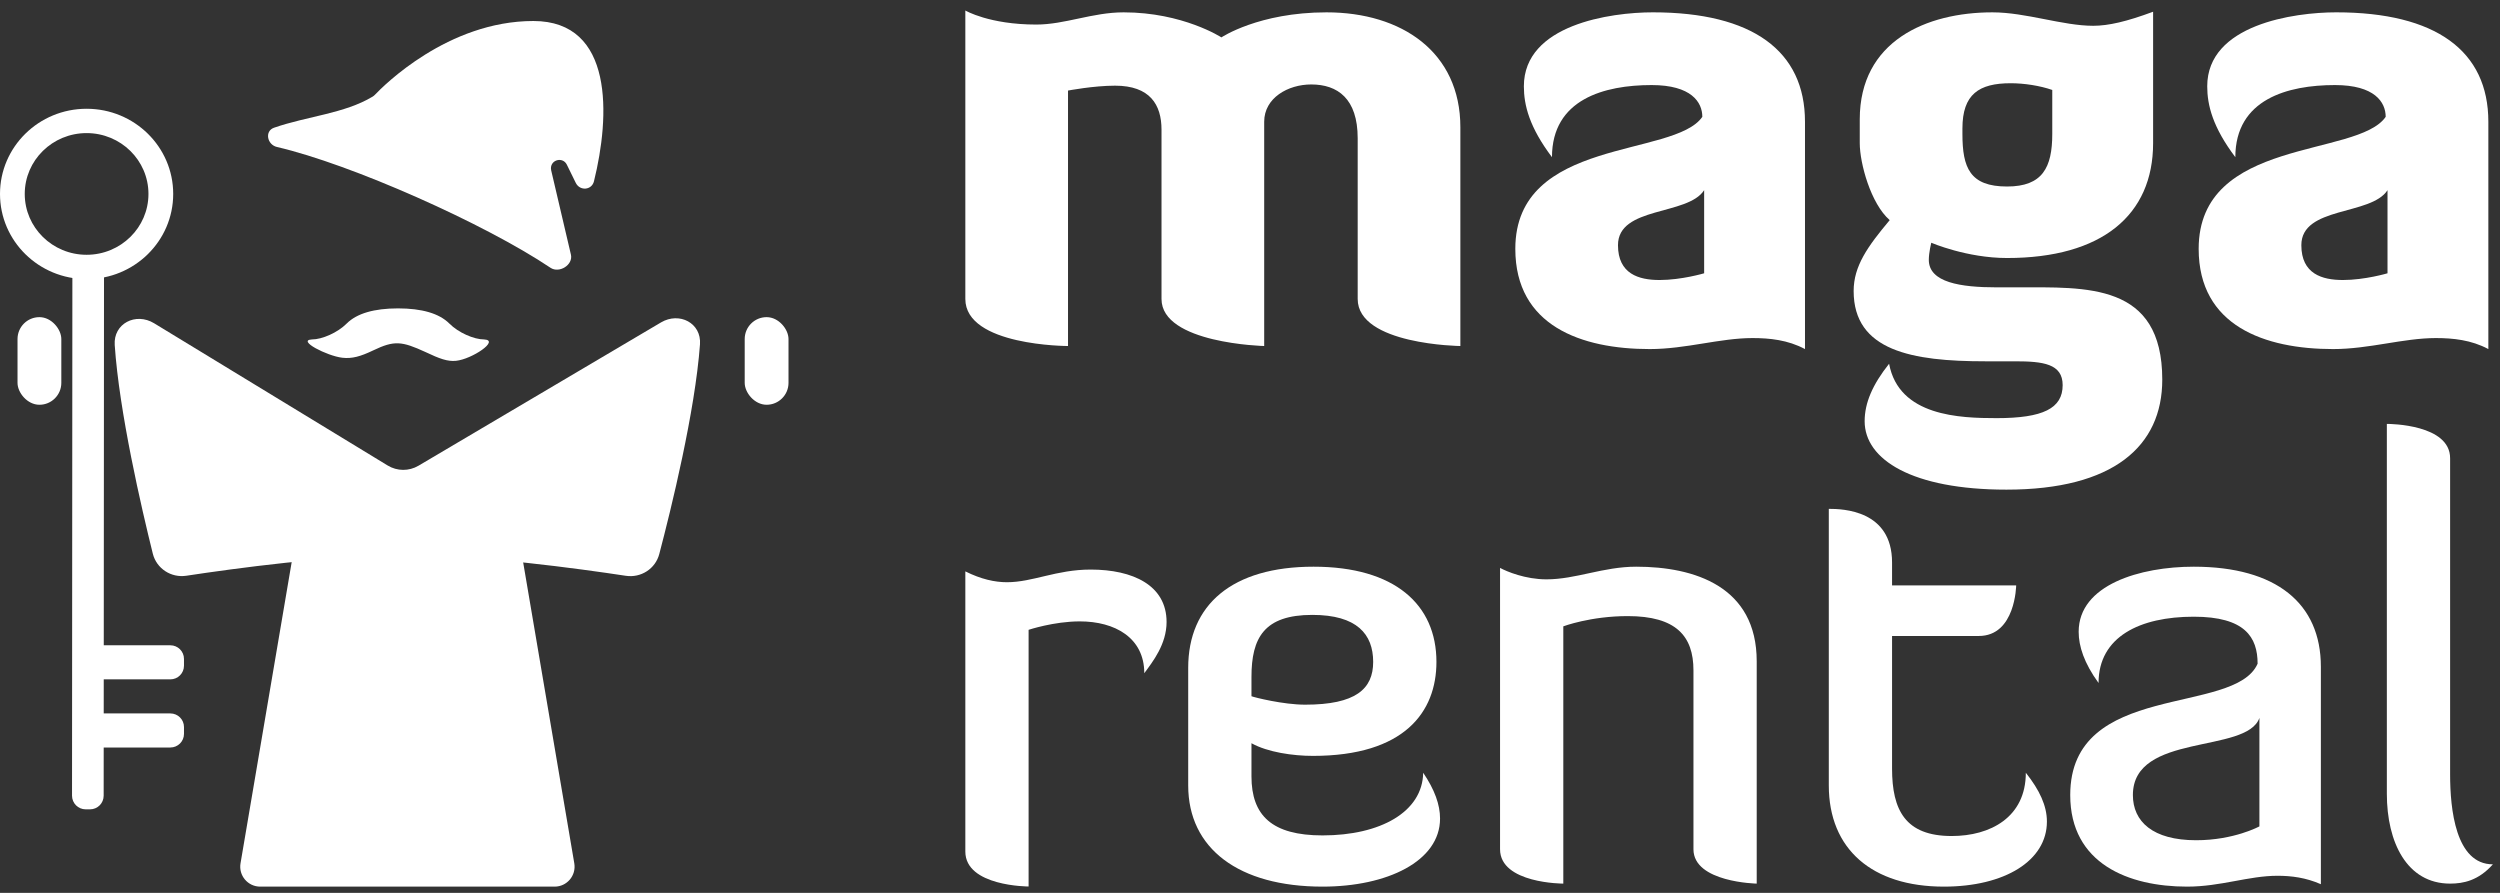
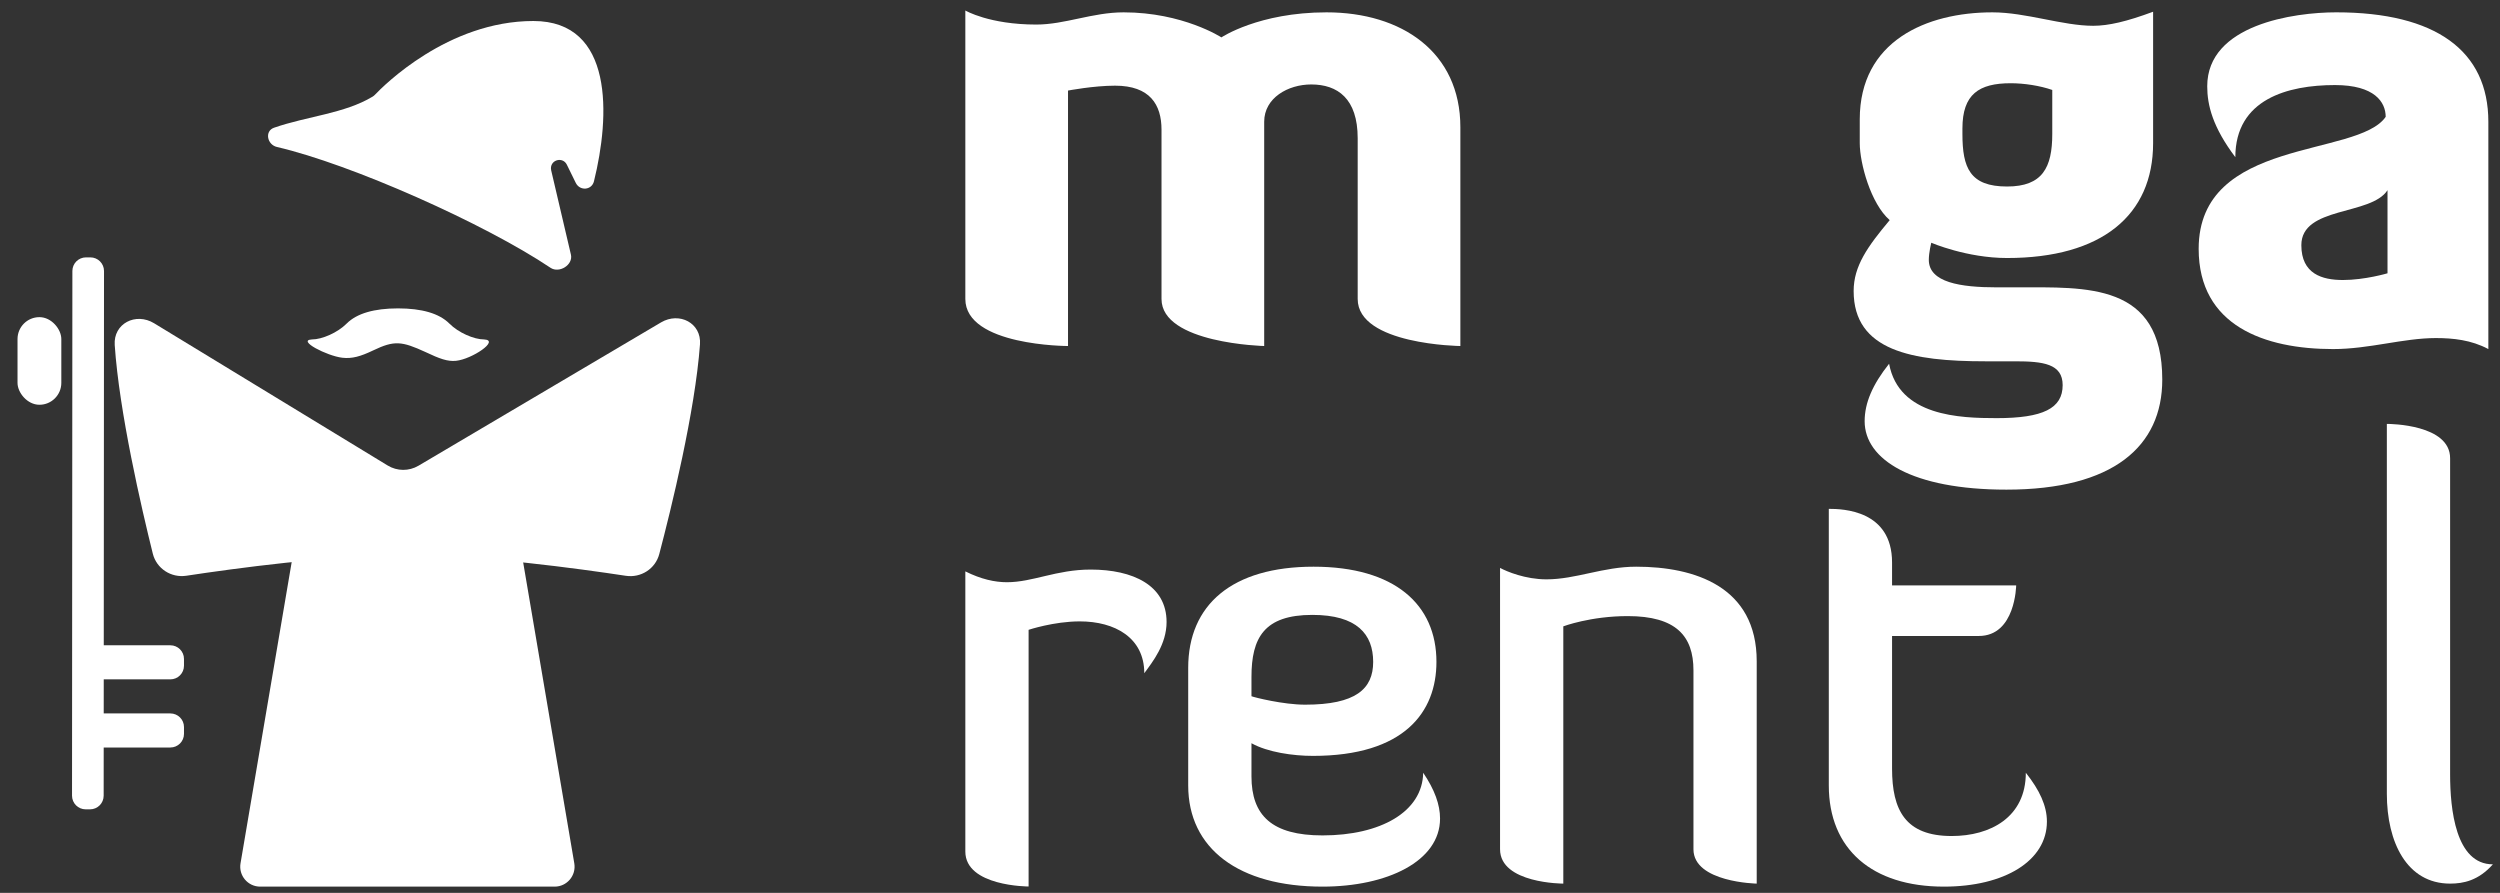
<svg xmlns="http://www.w3.org/2000/svg" width="238" height="85" viewBox="0 0 238 85" fill="none">
  <rect x="0" y="0" width="238" height="85" fill="#333333" stroke="none" />
  <path d="M36.908 44.316L14.673 30.775C12.924 29.71 10.784 30.799 10.921 32.842C11.352 39.235 13.464 48.348 14.547 52.706C14.902 54.132 16.291 55.03 17.744 54.81C22.214 54.132 31.647 52.841 38.642 52.841C45.656 52.841 55.12 54.139 59.575 54.815C61.013 55.033 62.392 54.154 62.762 52.748C63.908 48.393 66.168 39.197 66.639 32.781C66.788 30.755 64.676 29.661 62.928 30.694L39.84 44.336C38.934 44.871 37.807 44.864 36.908 44.316Z" fill="white" />
  <path d="M35.478 9.196C32.793 10.816 29.24 11.063 26.089 12.159C25.174 12.478 25.425 13.775 26.37 13.994C33.439 15.634 46.158 21.3 52.41 25.494C53.239 26.05 54.579 25.213 54.352 24.242L52.47 16.207C52.456 16.146 52.449 16.082 52.449 16.019C52.456 15.178 53.592 14.919 53.962 15.675L54.812 17.408C55.202 18.203 56.333 18.117 56.546 17.257C58.077 11.085 58.475 2 50.776 2C42.639 2 36.5 8.17 35.688 9.026C35.625 9.092 35.557 9.148 35.478 9.196Z" fill="white" />
  <path d="M28.061 51.791C28.216 50.878 29.007 50.21 29.934 50.21H47.637C48.563 50.21 49.354 50.878 49.509 51.791L54.673 82.189C54.87 83.349 53.976 84.407 52.8 84.407H24.77C23.594 84.407 22.701 83.349 22.898 82.189L28.061 51.791Z" fill="white" />
-   <rect x="70.896" y="30.192" width="4.17" height="8.341" rx="2.085" fill="white" />
-   <path d="M16.489 18.463C16.489 22.942 12.798 26.572 8.244 26.572C3.691 26.572 0 22.942 0 18.463C0 13.984 3.691 10.354 8.244 10.354C12.798 10.354 16.489 13.984 16.489 18.463ZM2.356 18.463C2.356 21.662 4.993 24.255 8.244 24.255C11.496 24.255 14.133 21.662 14.133 18.463C14.133 15.264 11.496 12.671 8.244 12.671C4.993 12.671 2.356 15.264 2.356 18.463Z" fill="white" />
  <path d="M6.891 25.799C6.891 25.082 7.472 24.502 8.188 24.502H8.604C9.321 24.502 9.902 25.084 9.902 25.8L9.869 75.752C9.868 76.468 9.288 77.049 8.571 77.049H8.155C7.438 77.049 6.857 76.467 6.857 75.75L6.891 25.799Z" fill="white" />
  <path d="M8.297 62.728C8.297 62.012 8.878 61.431 9.594 61.431H16.217C16.934 61.431 17.515 62.012 17.515 62.728V63.377C17.515 64.094 16.934 64.675 16.217 64.675H9.594C8.878 64.675 8.297 64.094 8.297 63.377V62.728Z" fill="white" />
  <path d="M8.297 69.215C8.297 68.499 8.878 67.918 9.594 67.918H16.218C16.935 67.918 17.516 68.499 17.516 69.215V69.864C17.516 70.581 16.935 71.162 16.218 71.162H9.594C8.878 71.162 8.297 70.581 8.297 69.864V69.215Z" fill="white" />
  <rect x="1.668" y="30.192" width="4.17" height="8.341" rx="2.085" fill="white" />
  <path d="M33.008 30.797C32.136 31.676 30.654 32.315 29.695 32.315C28.232 32.394 31.126 33.885 32.581 34.056C33.514 34.166 34.315 33.938 35.537 33.354C37.542 32.395 38.239 32.475 40.506 33.514C41.856 34.155 42.603 34.428 43.406 34.35C44.93 34.2 47.615 32.389 46.086 32.315C45.127 32.315 43.645 31.676 42.773 30.797C41.814 29.838 40.158 29.358 37.891 29.358C35.624 29.358 33.967 29.838 33.008 30.797Z" fill="white" />
  <path d="M227.228 75.573V40.355C227.572 40.355 233.251 40.412 233.251 43.624V73.738C233.251 77.007 233.767 82.284 237.323 82.284C235.946 83.833 234.512 84.12 233.251 84.12C229.121 84.12 227.228 80.162 227.228 75.573Z" fill="white" />
-   <path d="M215.096 78.671V68.346C213.892 71.788 203.051 69.723 203.051 75.688C203.051 78.212 204.944 79.99 209.074 79.99C212.687 79.99 215.096 78.671 215.096 78.671ZM197.086 75.688C197.086 64.79 212.745 68.174 214.924 63.184C214.924 60.66 213.72 58.71 208.844 58.71C203.739 58.71 199.782 60.603 199.782 65.02C198.405 63.127 197.889 61.521 197.889 60.144C197.889 55.67 203.739 53.949 208.844 53.949C216.702 53.949 220.947 57.448 220.947 63.471V84.177C219.513 83.546 218.136 83.374 216.817 83.374C214.064 83.374 211.425 84.407 208.213 84.407C202.65 84.407 197.086 82.227 197.086 75.688Z" fill="white" />
  <path d="M174.102 74.77V48.443C175.421 48.443 180.124 48.557 180.124 53.548V55.727H191.94C191.94 55.727 191.883 60.545 188.384 60.545H180.124V73.164C180.124 77.122 181.386 79.589 185.803 79.589C189.474 79.589 192.858 77.811 192.858 73.566C194.177 75.229 194.866 76.721 194.866 78.212C194.866 81.94 190.85 84.407 185.057 84.407C178.231 84.407 174.102 80.85 174.102 74.77Z" fill="white" />
  <path d="M161.217 80.851V63.815C161.217 60.546 159.553 58.653 154.965 58.653C151.408 58.653 148.827 59.628 148.827 59.628V84.12C148.827 84.12 142.805 84.12 142.805 80.851V54.064C143.435 54.408 145.214 55.154 147.221 55.154C150.032 55.154 152.613 53.949 155.768 53.949C161.331 53.949 167.239 55.842 167.239 62.955V84.12C167.239 84.12 161.217 84.005 161.217 80.851Z" fill="white" />
  <path d="M135.487 73.566C136.577 75.172 137.093 76.606 137.093 77.925C137.093 81.998 132.045 84.407 125.908 84.407C117.935 84.407 113.117 80.793 113.117 74.771V63.586C113.117 57.563 117.304 53.949 125.048 53.949C132.791 53.949 136.749 57.563 136.749 63.012C136.749 67.773 133.709 71.96 124.99 71.96C123.097 71.96 120.688 71.616 119.14 70.755V73.91C119.14 77.638 121.09 79.531 125.908 79.531C131.414 79.531 135.429 77.294 135.487 73.566ZM119.14 64.446V66.281C119.426 66.396 122.18 67.085 124.245 67.085C129.063 67.085 130.726 65.593 130.726 63.012C130.726 60.373 129.177 58.538 124.933 58.538C120.344 58.538 119.14 60.718 119.14 64.446Z" fill="white" />
  <path d="M102.798 59.156C100.332 59.156 97.923 59.959 97.923 59.959V84.394C97.923 84.394 91.9 84.394 91.9 81.067V54.395C93.392 55.141 94.711 55.428 95.858 55.428C98.325 55.428 100.561 54.223 103.831 54.223C107.846 54.223 111.058 55.715 111.058 59.213C111.058 61.336 109.739 62.999 108.936 64.089C108.936 60.705 106.125 59.156 102.798 59.156Z" fill="white" />
  <path d="M227.291 26.017V18.105C225.72 20.548 219.088 19.617 219.088 23.341C219.088 26.076 221.066 26.657 223.044 26.657C225.138 26.657 227.291 26.017 227.291 26.017ZM222.288 8.098C217.808 8.098 212.804 9.436 212.804 14.963C210.652 12.112 210.128 10.018 210.128 8.214C210.128 2.338 218.39 1.174 222.404 1.174C231.887 1.174 236.891 4.84 236.891 11.589V33.232C235.262 32.359 233.516 32.184 231.887 32.184C228.804 32.184 225.546 33.232 222.113 33.232C215.597 33.232 209.313 31.021 209.313 23.69C209.313 13.043 224.44 15.021 227.117 11.123C227.117 9.727 226.069 8.098 222.288 8.098Z" fill="white" />
  <path d="M204.976 1.117V13.626C204.976 20.491 200.088 24.563 191.07 24.563C187.23 24.563 183.856 23.109 183.856 23.109C183.856 23.109 183.623 24.04 183.623 24.738C183.623 26.891 186.649 27.356 190.081 27.356H192.001C198.634 27.356 205.848 26.891 205.848 36.141C205.848 42.483 201.194 46.614 191.012 46.614C182.052 46.614 177.514 43.763 177.514 40.098C177.514 38.352 178.271 36.607 179.842 34.629C180.772 39.632 186.59 39.807 190.081 39.807C194.503 39.807 196.365 38.876 196.365 36.665C196.365 34.629 194.503 34.396 191.827 34.396H188.976C182.052 34.396 176.467 33.407 176.467 27.705C176.467 25.32 177.805 23.458 179.9 20.956C178.096 19.385 177.049 15.546 177.049 13.626V11.357C177.049 3.909 183.391 1.175 189.674 1.175C192.874 1.175 196.365 2.455 199.274 2.455C200.728 2.455 202.474 2.048 204.976 1.117ZM195.376 12.753V8.564C194.212 8.157 192.699 7.924 191.419 7.924C188.394 7.924 186.823 8.971 186.823 12.229V12.753C186.823 15.953 187.521 17.756 191.07 17.756C194.445 17.756 195.376 15.953 195.376 12.753Z" fill="white" />
-   <path d="M162.235 26.017V18.105C160.665 20.548 154.032 19.617 154.032 23.341C154.032 26.076 156.01 26.657 157.988 26.657C160.083 26.657 162.235 26.017 162.235 26.017ZM157.232 8.098C152.752 8.098 147.748 9.436 147.748 14.963C145.596 12.112 145.072 10.018 145.072 8.214C145.072 2.338 153.334 1.174 157.348 1.174C166.832 1.174 171.835 4.84 171.835 11.589V33.232C170.206 32.359 168.461 32.184 166.832 32.184C163.748 32.184 160.49 33.232 157.057 33.232C150.541 33.232 144.258 31.021 144.258 23.69C144.258 13.043 159.385 15.021 162.061 11.123C162.061 9.727 161.014 8.098 157.232 8.098Z" fill="white" />
  <path d="M110.576 28.461V12.345C110.576 9.96 109.471 8.156 106.155 8.156C104.118 8.156 101.675 8.622 101.675 8.622V32.941C101.675 32.941 91.9 32.941 91.9 28.461V1C91.9 1 94.169 2.338 98.649 2.338C101.384 2.338 104.002 1.175 106.969 1.175C112.613 1.175 116.278 3.56 116.278 3.56C116.278 3.56 119.827 1.175 126.285 1.175C133.441 1.175 139.027 4.956 139.027 12.113V32.941C139.027 32.941 129.252 32.825 129.252 28.461V13.16C129.252 9.378 127.332 8.04 124.83 8.04C122.62 8.04 120.351 9.32 120.351 11.589V32.941C120.351 32.941 110.576 32.708 110.576 28.461Z" fill="white" />
</svg>